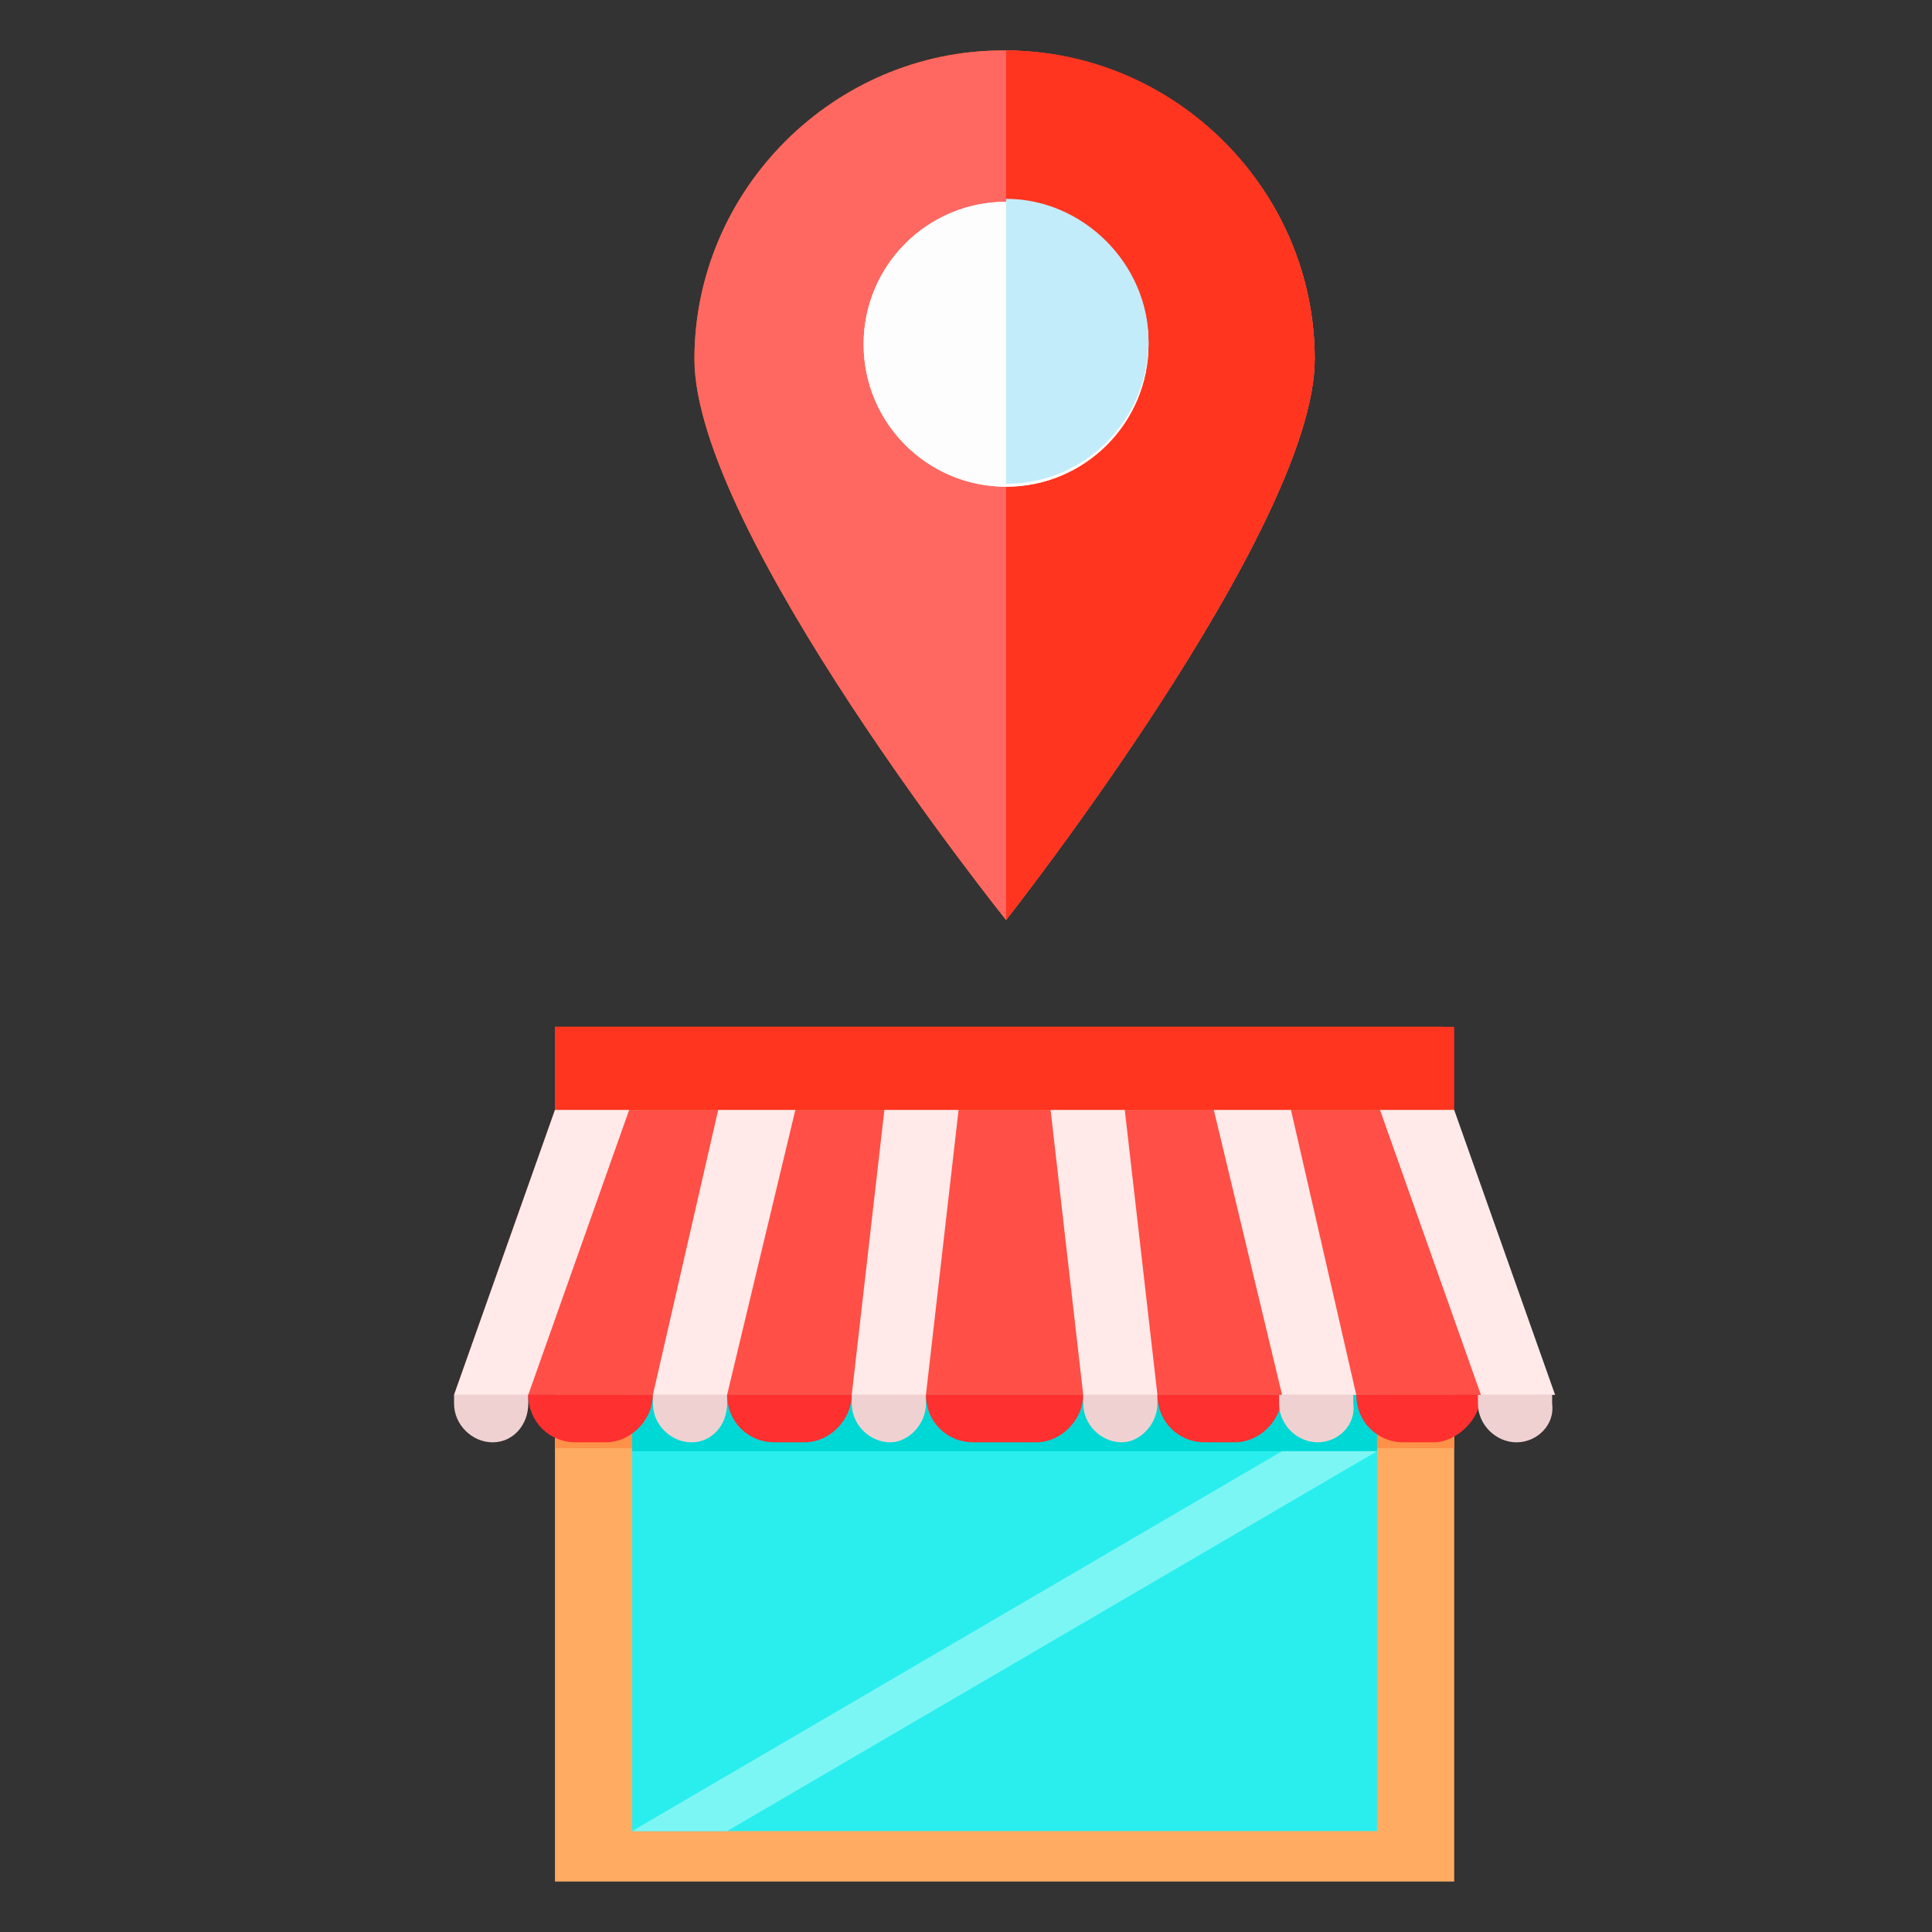
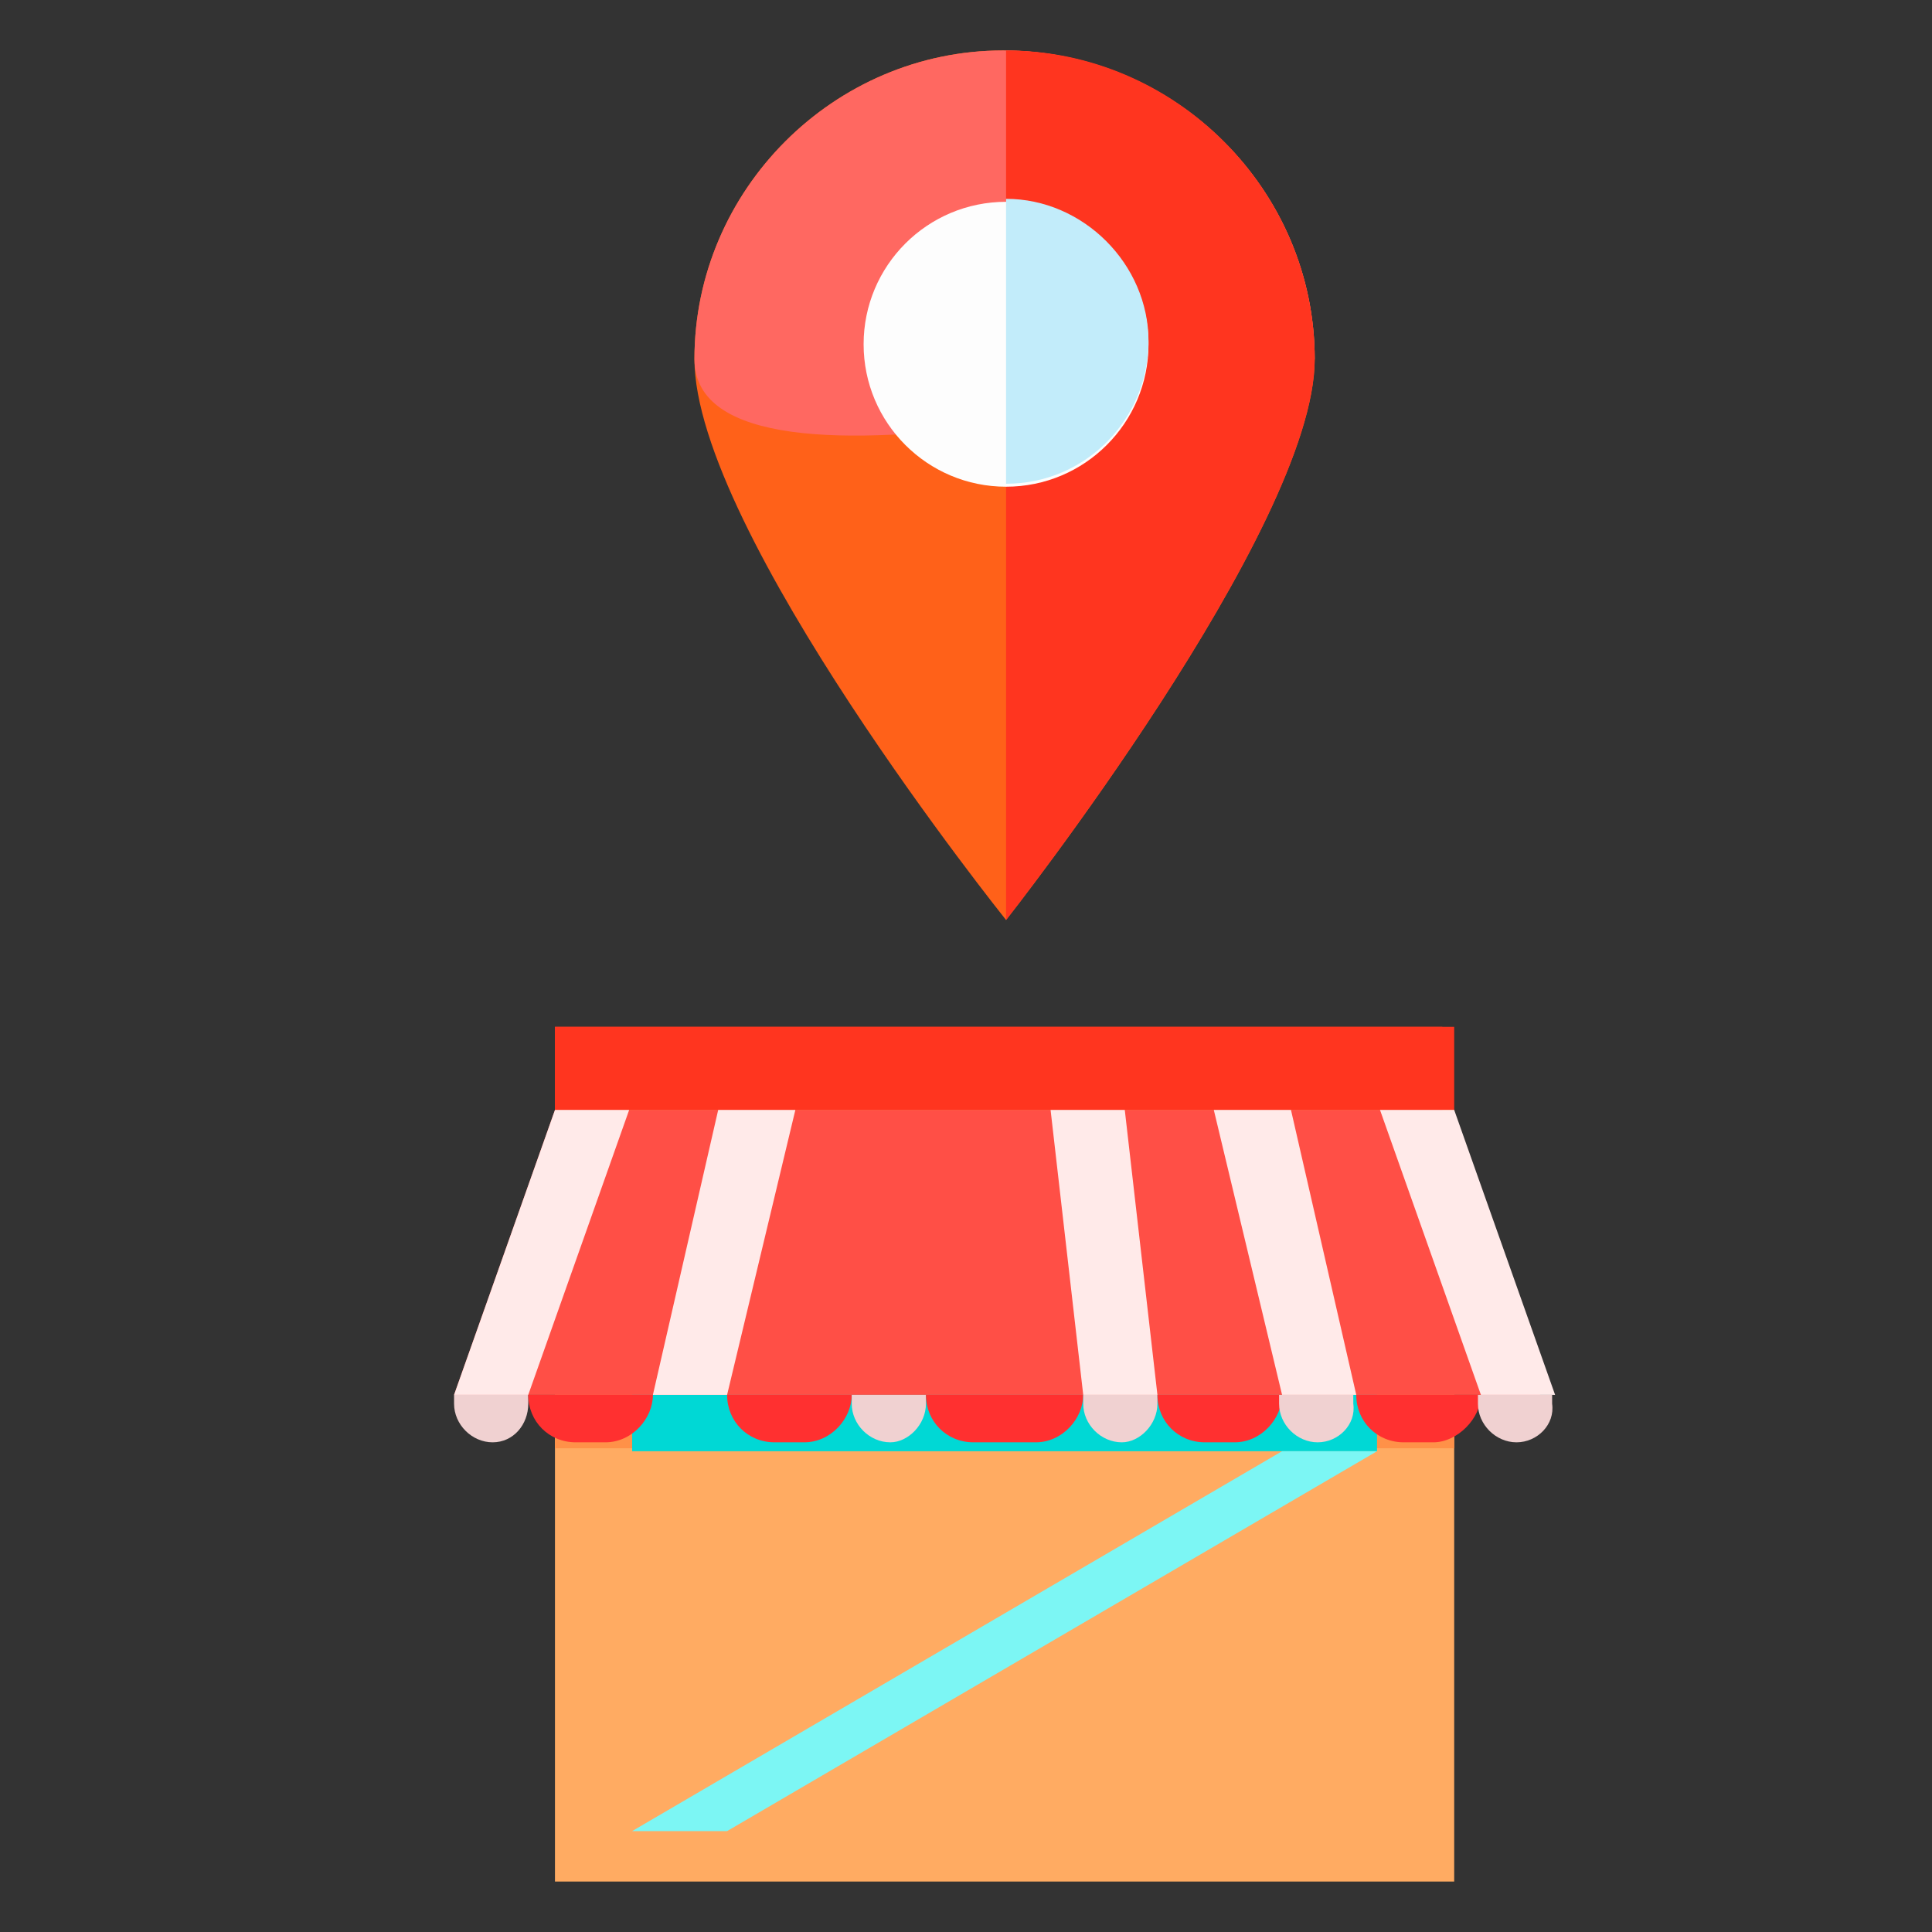
<svg xmlns="http://www.w3.org/2000/svg" id="audience" x="0px" y="0px" viewBox="0 0 65.1 65.1" style="enable-background:new 0 0 65.1 65.1;" xml:space="preserve">
  <rect x="0" y="0" width="65.1" height="65.1" fill="#333333" stroke="none" />
  <style type="text/css"> .st0{fill:#FF6119;} .st1{fill:#FF6861;} .st2{fill:#FF351F;} .st3{fill:#FDFDFD;} .st4{fill:#C2ECFA;} .st5{fill:#FFAB62;} .st6{fill:#2AEEEE;} .st7{fill:#FF9148;} .st8{fill:#00D8D5;} .st9{fill:#FF4F46;} .st10{fill:#FFEAE9;} .st11{fill:#F0D1D1;} .st12{fill:#FF3030;} .st13{fill:#7CF6F4;} </style>
  <g>
    <g>
      <g>
        <g>
          <path class="st0" d="M44.3,12.1c0,5.7-10.4,18.9-10.4,18.9S23.4,17.9,23.4,12.1c0-5.7,4.7-10.4,10.4-10.4 C39.6,1.7,44.3,6.4,44.3,12.1z" />
        </g>
      </g>
      <g>
        <g>
-           <path class="st1" d="M44.3,12.1c0,5.7-10.4,18.9-10.4,18.9S23.4,17.9,23.4,12.1c0-5.7,4.7-10.4,10.4-10.4 C39.6,1.7,44.3,6.4,44.3,12.1z" />
+           <path class="st1" d="M44.3,12.1S23.4,17.9,23.4,12.1c0-5.7,4.7-10.4,10.4-10.4 C39.6,1.7,44.3,6.4,44.3,12.1z" />
        </g>
      </g>
      <path class="st2" d="M33.9,1.7v29.3c0,0,10.4-13.2,10.4-18.9S39.6,1.7,33.9,1.7z" />
      <g>
        <g>
          <circle class="st3" cx="33.9" cy="11.6" r="4.8" />
        </g>
      </g>
      <g>
        <g>
-           <circle class="st3" cx="33.9" cy="11.6" r="4.8" />
-         </g>
+           </g>
      </g>
      <path class="st4" d="M33.9,6.7v9.6c2.7,0,4.8-2.2,4.8-4.8S36.5,6.7,33.9,6.7z" />
    </g>
    <g>
      <rect x="18.7" y="37.4" class="st5" width="30.3" height="26" />
-       <rect x="21.3" y="40.2" class="st6" width="25.1" height="21.5" />
      <rect x="18.7" y="37.4" class="st7" width="30.3" height="11.4" />
      <rect x="21.3" y="40.2" class="st8" width="25.1" height="8.7" />
      <rect x="18.7" y="34.6" class="st2" width="29.9" height="2.8" />
      <rect x="18.7" y="34.6" class="st2" width="30.3" height="2.8" />
      <polygon class="st9" points="48.6,37.4 18.7,37.4 15.3,47 51.9,47 " />
      <polygon class="st10" points="21.2,37.4 18.7,37.4 15.3,47 17.8,47 " />
      <polygon class="st10" points="26.8,37.4 24.2,37.4 22,47 24.5,47 " />
-       <polygon class="st10" points="32.3,37.4 29.8,37.4 28.7,47 31.2,47 " />
      <polygon class="st10" points="37.9,37.4 35.4,37.4 36.5,47 39,47 " />
      <polygon class="st10" points="43.5,37.4 40.9,37.4 43.2,47 45.7,47 " />
      <polygon class="st10" points="49,37.4 46.5,37.4 49.9,47 52.4,47 " />
      <path class="st11" d="M16.6,48.6L16.6,48.6c-0.7,0-1.3-0.6-1.3-1.3V47h2.5v0.3C17.8,48,17.3,48.6,16.6,48.6z" />
      <path class="st12" d="M20.4,48.6h-1c-0.9,0-1.6-0.7-1.6-1.6l0,0H22l0,0C22,47.8,21.3,48.6,20.4,48.6z" />
-       <path class="st11" d="M23.3,48.6L23.3,48.6c-0.7,0-1.3-0.6-1.3-1.3V47h2.5v0.3C24.5,48,24,48.6,23.3,48.6z" />
      <path class="st12" d="M27.1,48.6h-1c-0.9,0-1.6-0.7-1.6-1.6l0,0h4.2l0,0C28.7,47.8,28,48.6,27.1,48.6z" />
      <path class="st11" d="M30,48.6L30,48.6c-0.7,0-1.3-0.6-1.3-1.3V47h2.5v0.3C31.2,48,30.6,48.6,30,48.6z" />
      <path class="st12" d="M34.9,48.6h-2.1c-0.9,0-1.6-0.7-1.6-1.6l0,0h5.3l0,0C36.5,47.8,35.8,48.6,34.9,48.6z" />
      <path class="st11" d="M37.8,48.6L37.8,48.6c-0.7,0-1.3-0.6-1.3-1.3V47H39v0.3C39,48,38.4,48.6,37.8,48.6z" />
      <path class="st12" d="M41.6,48.6h-1c-0.9,0-1.6-0.7-1.6-1.6l0,0h4.2l0,0C43.2,47.8,42.5,48.6,41.6,48.6z" />
      <path class="st11" d="M44.4,48.6L44.4,48.6c-0.7,0-1.3-0.6-1.3-1.3V47h2.5v0.3C45.7,48,45.1,48.6,44.4,48.6z" />
      <path class="st12" d="M48.3,48.6h-1c-0.9,0-1.6-0.7-1.6-1.6l0,0h4.2l0,0C49.9,47.8,49.1,48.6,48.3,48.6z" />
      <path class="st11" d="M51.1,48.6L51.1,48.6c-0.7,0-1.3-0.6-1.3-1.3V47h2.5v0.3C52.4,48,51.8,48.6,51.1,48.6z" />
    </g>
    <polygon class="st13" points="21.3,61.7 24.5,61.7 46.4,48.9 43.2,48.9 " />
  </g>
</svg>